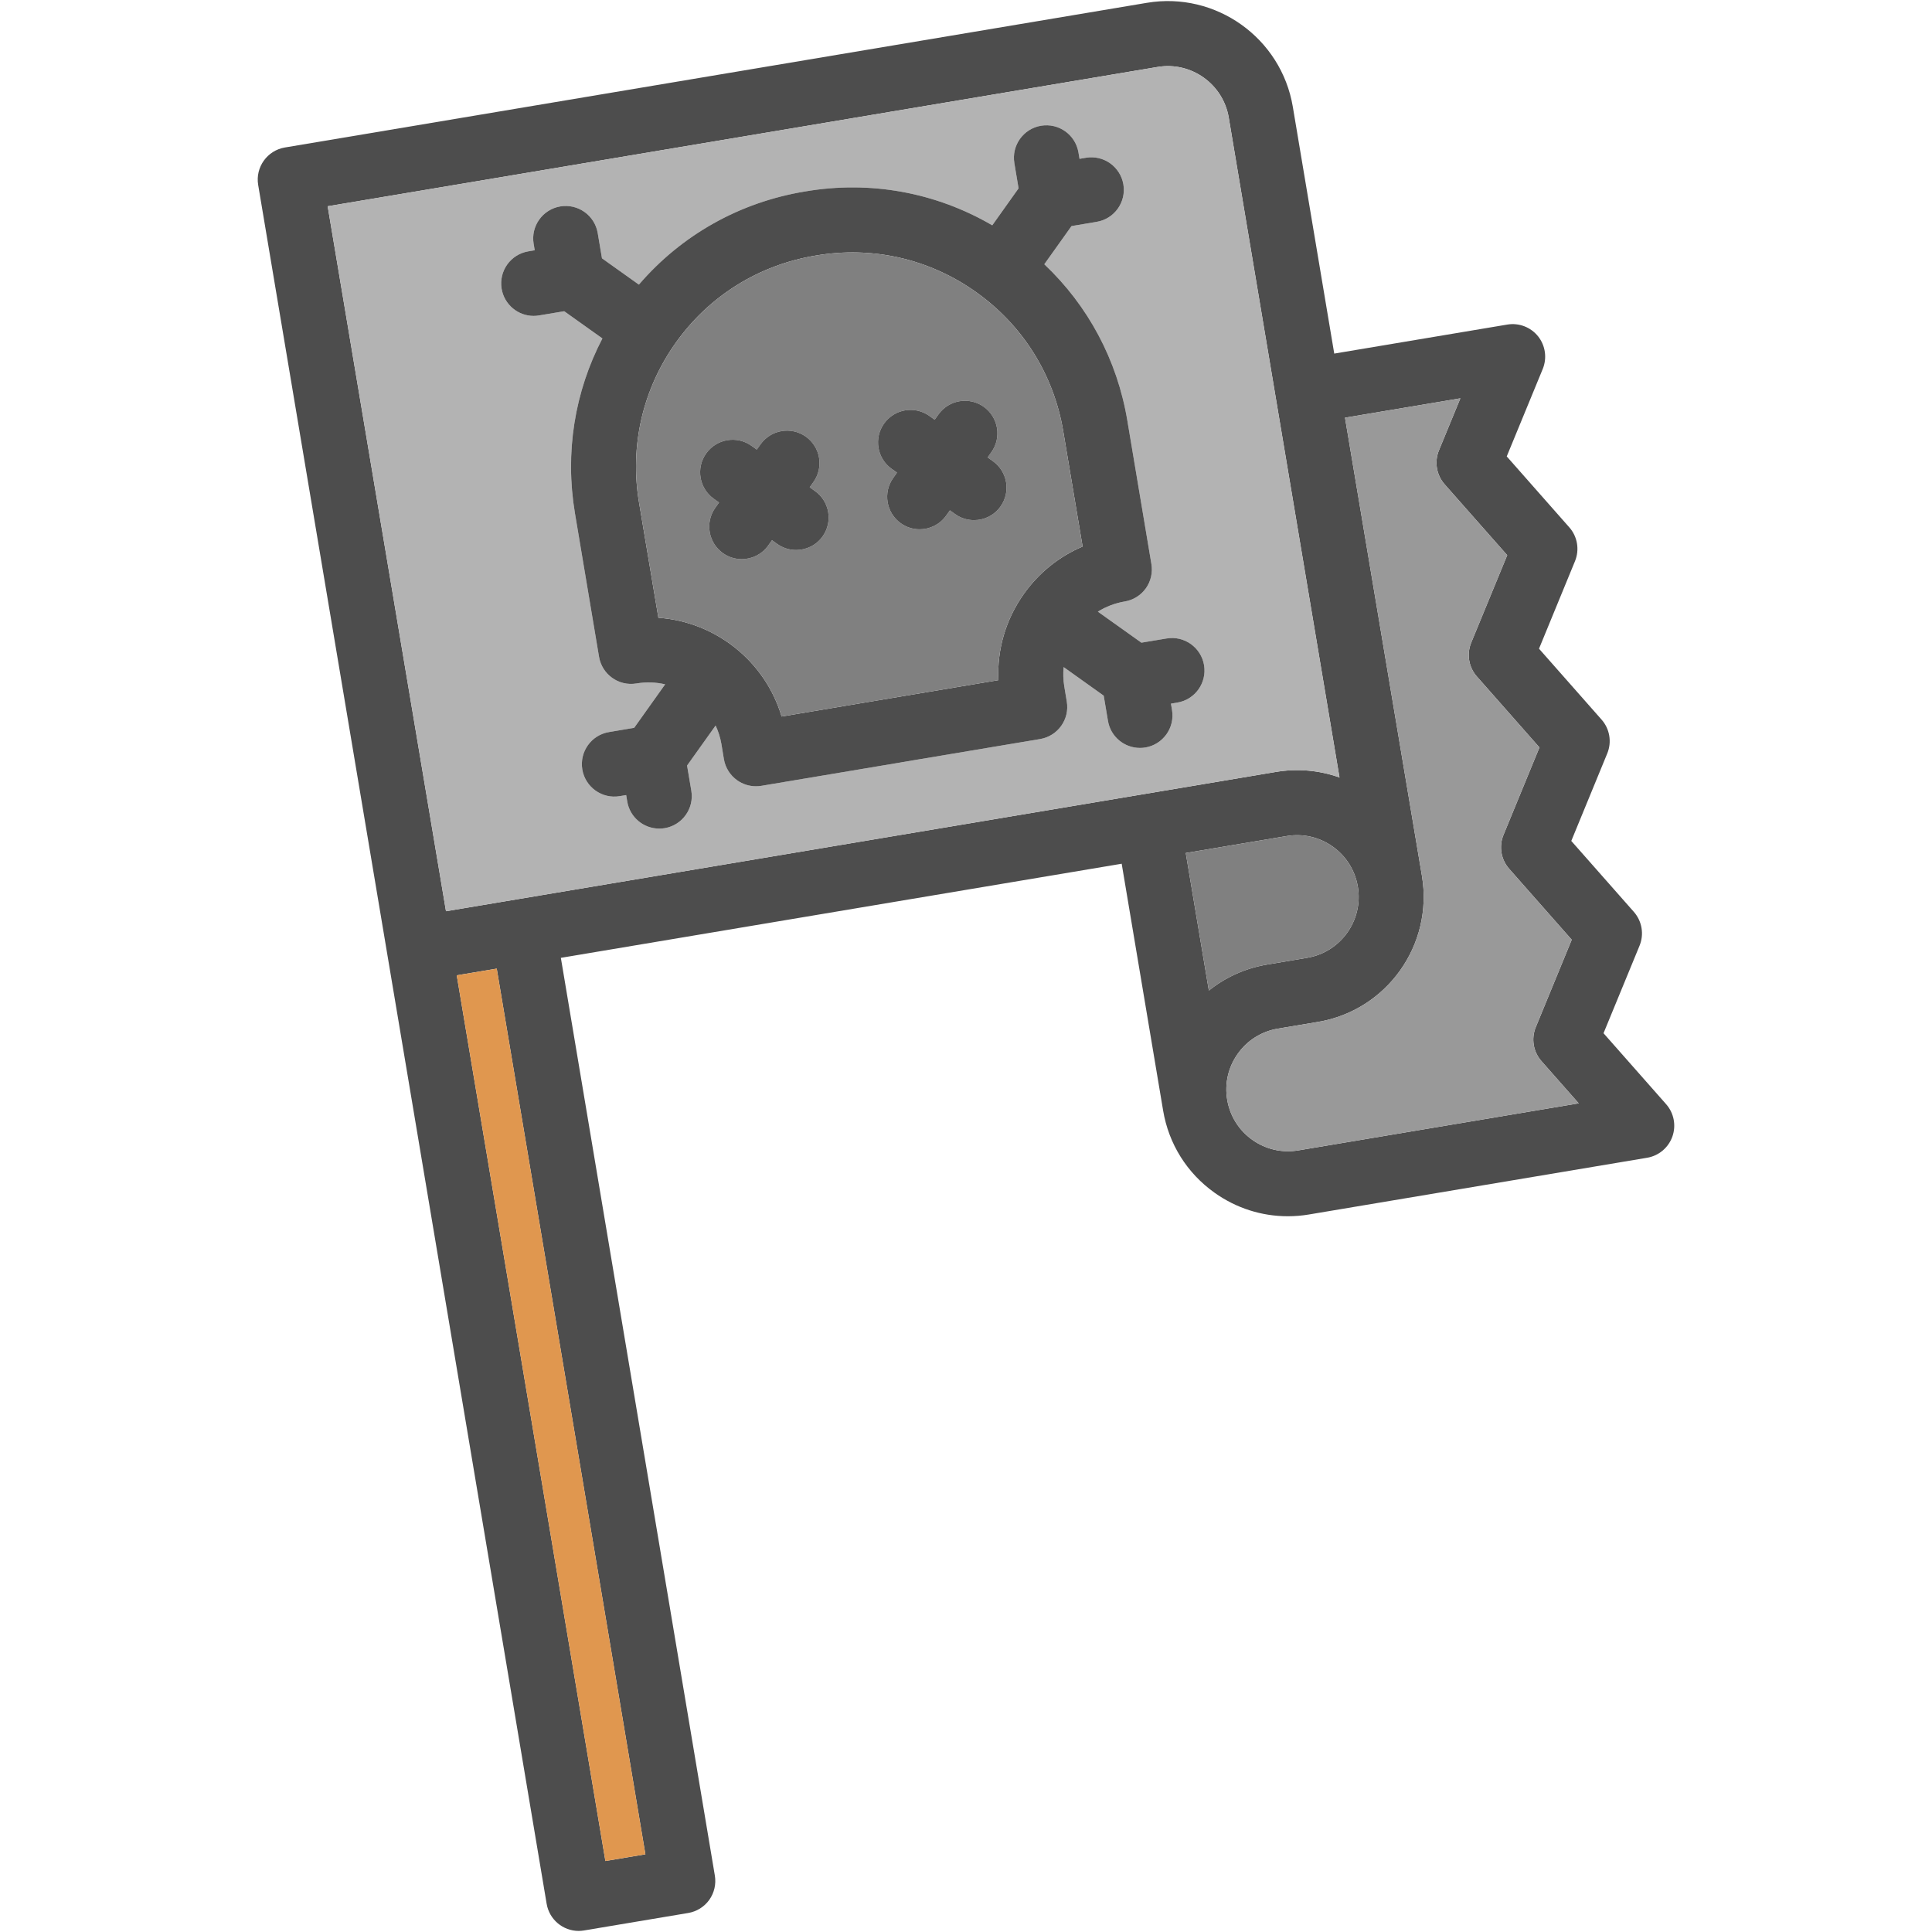
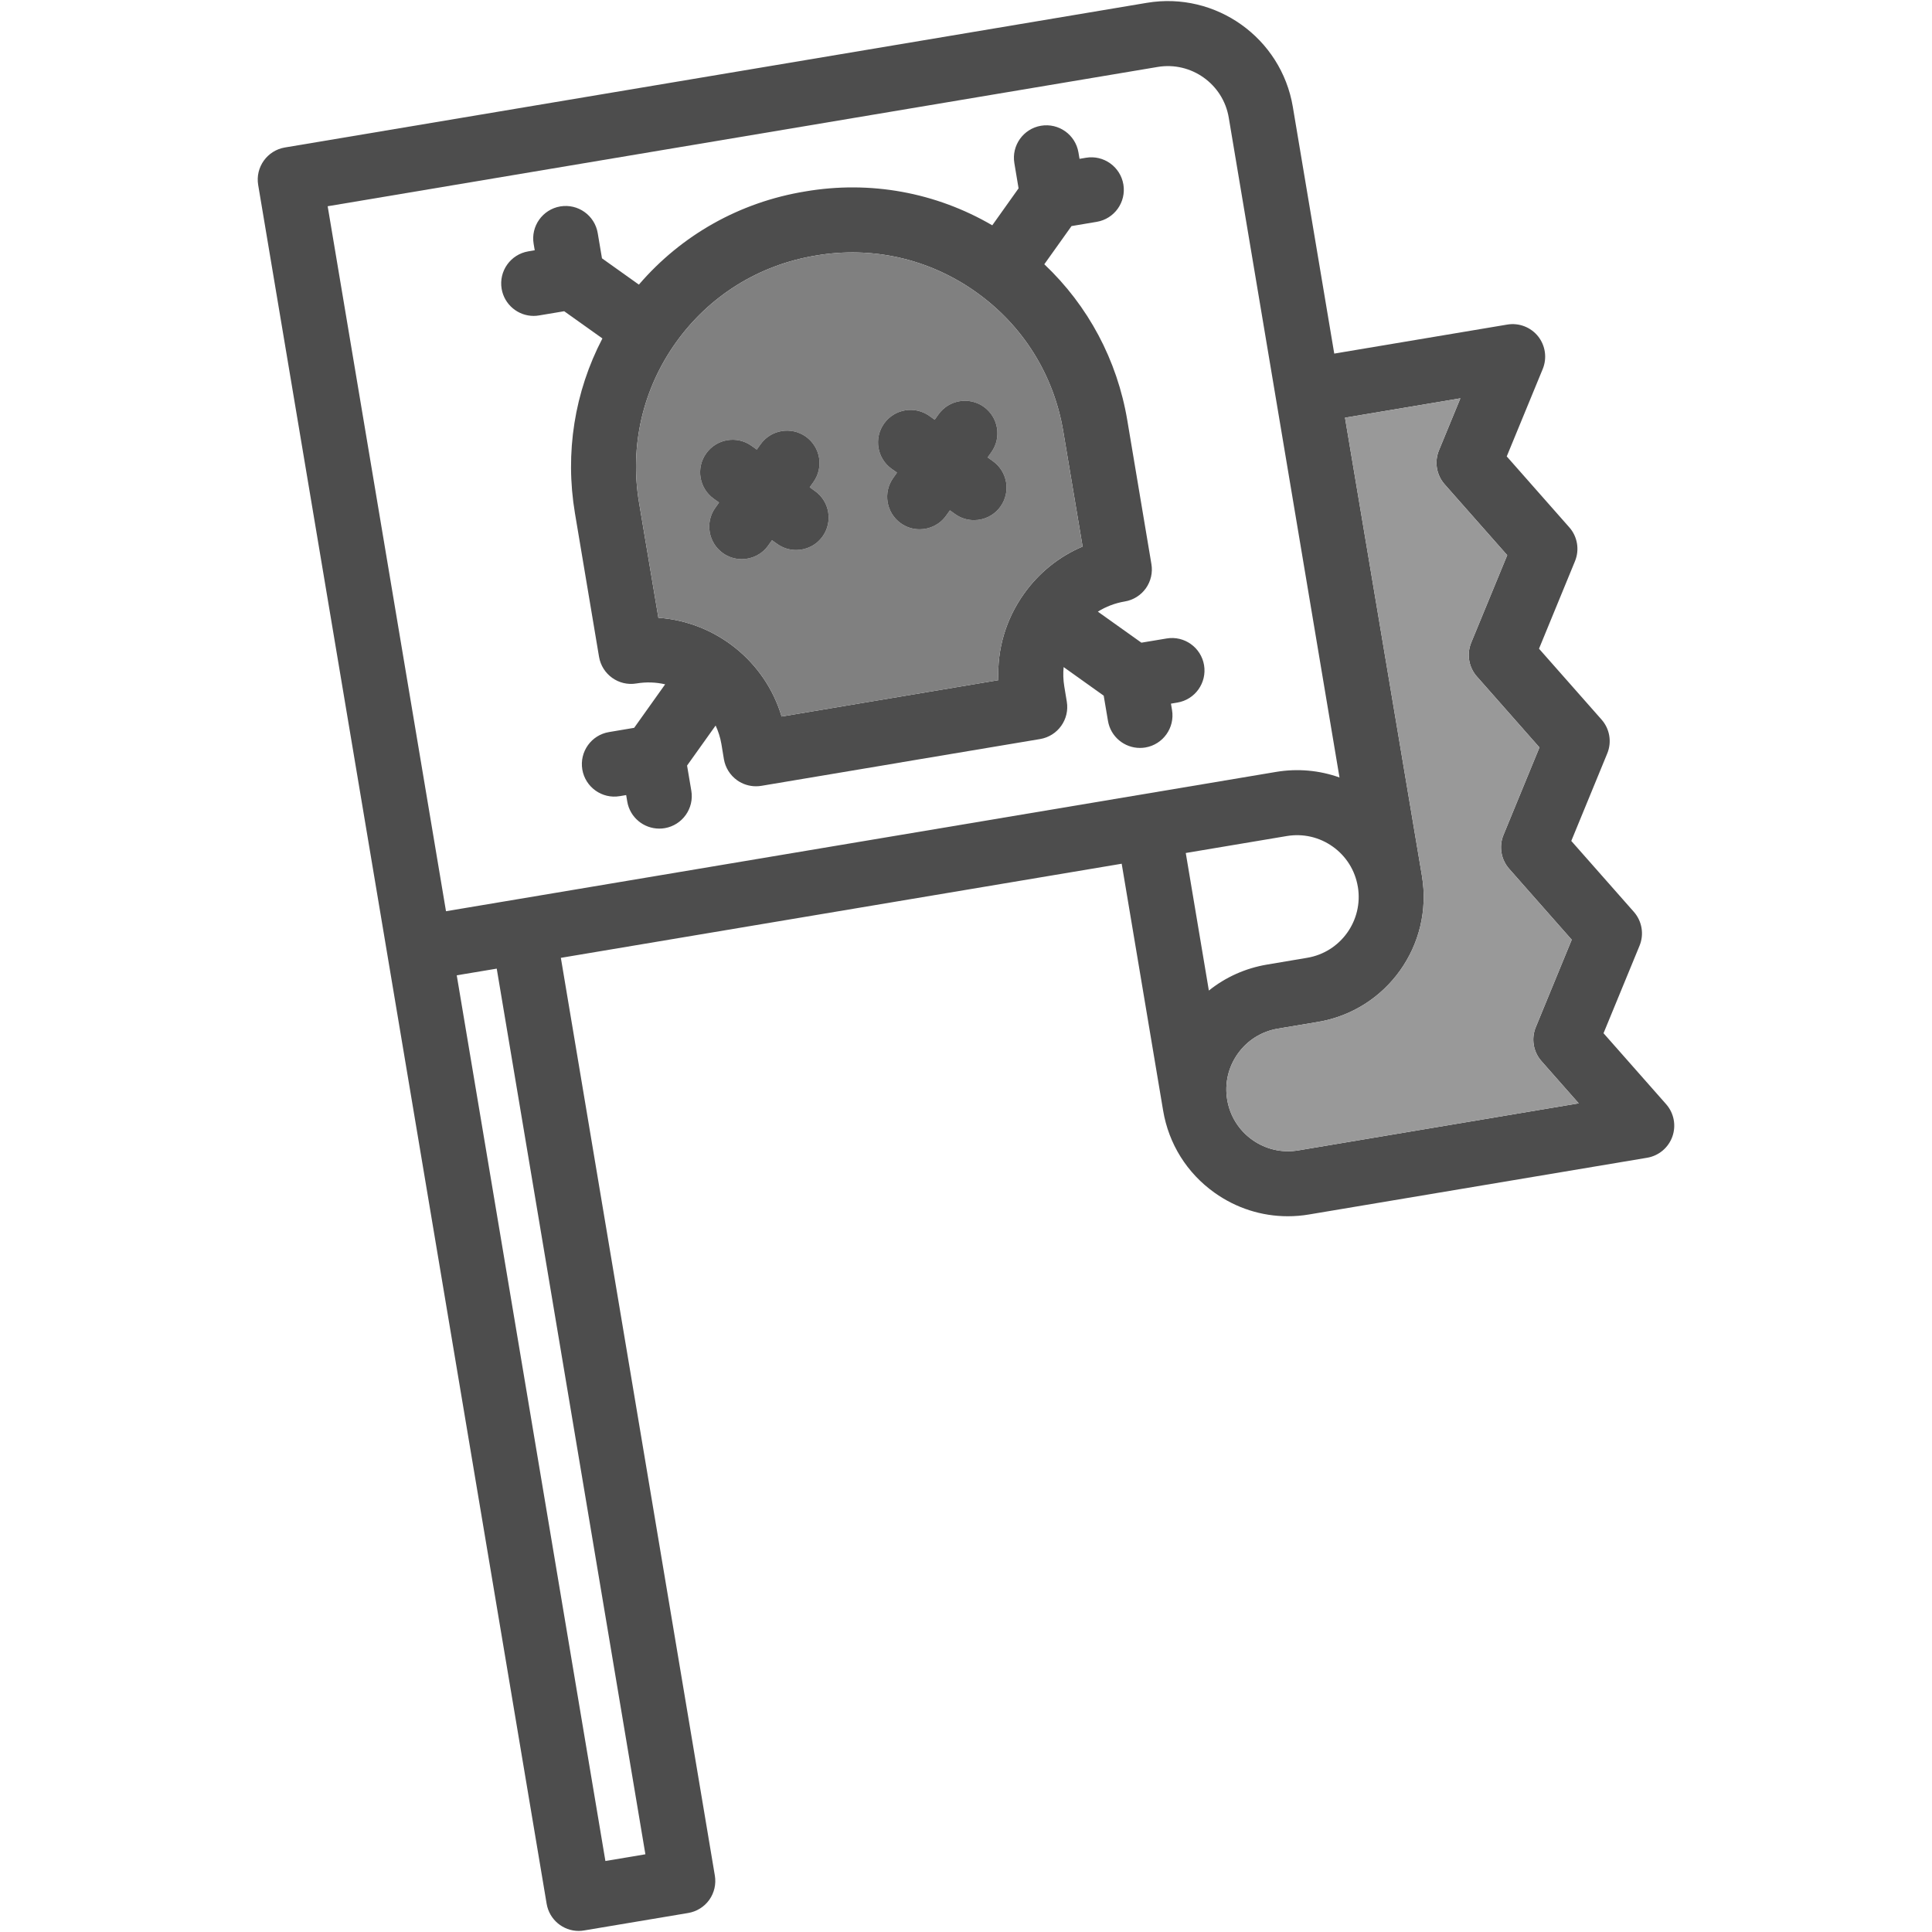
<svg xmlns="http://www.w3.org/2000/svg" height="800px" width="800px" version="1.1" id="Capa_1" viewBox="0 0 445.908 445.908" xml:space="preserve">
  <g>
    <g id="XMLID_13_">
      <g>
        <path style="fill:#4D4D4D;" d="M384.547,254.852c1.8,2.04,2.35,4.9,1.44,7.47c-0.91,2.56-3.14,4.44-5.83,4.89l-78.03,13.09     c-1.64,0.28-3.28,0.41-4.9,0.41c-6.03,0-11.9-1.86-16.91-5.43c-6.37-4.54-10.58-11.27-11.87-18.98l-9.56-56.95l-129.44,21.72     l35.54,211.81c0.33,1.96-0.13,3.98-1.28,5.6c-1.16,1.62-2.91,2.71-4.87,3.04l-24.03,4.03c-0.42,0.07-0.84,0.11-1.25,0.11     c-3.6,0-6.77-2.6-7.39-6.26l-66.58-396.72c-0.68-4.08,2.08-7.95,6.16-8.64l198.96-33.39c15.91-2.66,31.01,8.1,33.68,24.01     l9.56,56.95l39.94-6.7c2.68-0.45,5.41,0.59,7.11,2.72c1.69,2.13,2.1,5.01,1.07,7.53l-8.31,20.18l14.44,16.37     c1.89,2.14,2.4,5.17,1.31,7.82l-8.3,20.19l14.44,16.37c1.89,2.14,2.4,5.17,1.31,7.81l-8.3,20.19l14.44,16.37     c1.89,2.15,2.4,5.18,1.31,7.82l-8.31,20.19L384.547,254.852z M364.367,254.652l-8.6-9.75c-1.89-2.15-2.4-5.18-1.31-7.82     l8.3-20.19l-14.44-16.37c-1.89-2.15-2.4-5.18-1.31-7.82l8.3-20.19l-14.44-16.37c-1.89-2.14-2.4-5.17-1.31-7.82l8.31-20.18     l-14.45-16.37c-1.89-2.15-2.39-5.18-1.31-7.82l4.95-12.02l-26.63,4.47l17.76,105.77c2.66,15.91-8.1,31.02-24.01,33.69l-9.25,1.55     c-3.75,0.63-7.03,2.68-9.24,5.78c-2.21,3.1-3.08,6.87-2.45,10.63c0.63,3.75,2.68,7.03,5.78,9.24s6.87,3.08,10.63,2.45     L364.367,254.652z M301.697,221.062c7.72-1.29,12.95-8.6,11.71-16.32c-0.01-0.03-0.01-0.06-0.02-0.09     c-0.63-3.76-2.68-7.04-5.78-9.25c-3.1-2.21-6.88-3.07-10.63-2.44l-23.3,3.91l5.33,31.75c3.85-3.09,8.44-5.16,13.44-6     L301.697,221.062z M309.157,179.442l-25.56-152.3c-1.3-7.75-8.67-12.99-16.41-11.69l-191.56,32.15l27.31,162.71l191.56-32.15     C299.487,177.322,304.507,177.782,309.157,179.442z M148.957,427.972l-34.31-204.41l-9.23,1.54l34.31,204.42L148.957,427.972z" />
        <path style="fill:#999999;" d="M355.767,244.902l8.6,9.75l-64.72,10.86c-3.76,0.63-7.53-0.24-10.63-2.45s-5.15-5.49-5.78-9.24     c-0.63-3.76,0.24-7.53,2.45-10.63c2.21-3.1,5.49-5.15,9.24-5.78l9.25-1.55c15.91-2.67,26.67-17.78,24.01-33.69l-17.76-105.77     l26.63-4.47l-4.95,12.02c-1.08,2.64-0.58,5.67,1.31,7.82l14.45,16.37l-8.31,20.18c-1.09,2.65-0.58,5.68,1.31,7.82l14.44,16.37     l-8.3,20.19c-1.09,2.64-0.58,5.67,1.31,7.82l14.44,16.37l-8.3,20.19C353.367,239.722,353.877,242.752,355.767,244.902z" />
-         <path style="fill:#808080;" d="M313.407,204.742c1.24,7.72-3.99,15.03-11.71,16.32l-9.25,1.56c-5,0.84-9.59,2.91-13.44,6     l-5.33-31.75l23.3-3.91c3.75-0.63,7.53,0.23,10.63,2.44c3.1,2.21,5.15,5.49,5.78,9.25     C313.397,204.682,313.397,204.712,313.407,204.742z" />
-         <path style="fill:#B3B3B3;" d="M283.597,27.142l25.56,152.3c-4.65-1.66-9.67-2.12-14.66-1.28l-191.56,32.15l-27.31-162.71     l191.56-32.15C274.927,14.152,282.297,19.392,283.597,27.142z M271.737,162.152c4.09-0.68,6.84-4.55,6.16-8.64     c-0.69-4.08-4.56-6.84-8.64-6.15l-5.82,0.97l-10.05-7.16c1.87-1.17,3.97-1.97,6.21-2.35c1.96-0.32,3.71-1.42,4.87-3.04     c1.15-1.62,1.61-3.63,1.28-5.59l-5.56-33.15c-2.34-13.97-9.05-26.49-19.16-36.05l6.28-8.81l5.81-0.98     c4.09-0.68,6.84-4.55,6.16-8.63c-0.69-4.09-4.56-6.85-8.64-6.16l-1.48,0.25l-0.25-1.48c-0.69-4.09-4.55-6.84-8.64-6.16     c-4.08,0.69-6.84,4.56-6.15,8.64l0.97,5.81l-6.07,8.53c-13.05-7.61-28.19-10.39-43.21-7.81c-15.09,2.48-28.51,10.05-38.35,21.5     l-8.52-6.07l-0.98-5.82c-0.69-4.09-4.55-6.84-8.64-6.16c-4.08,0.69-6.84,4.56-6.15,8.64l0.25,1.48l-1.48,0.25     c-4.09,0.69-6.84,4.55-6.16,8.64c0.62,3.66,3.79,6.26,7.39,6.26c0.41,0,0.83-0.04,1.25-0.11l5.8-0.97l8.82,6.28     c-6.43,12.34-8.68,26.36-6.34,40.33l5.56,33.14c0.69,4.09,4.55,6.85,8.64,6.16c2.27-0.38,4.51-0.29,6.62,0.2l-7.15,10.04     l-5.81,0.98c-4.09,0.68-6.84,4.55-6.16,8.64c0.69,4.08,4.56,6.84,8.64,6.15l1.48-0.25l0.25,1.48c0.61,3.67,3.79,6.26,7.39,6.26     c0.41,0,0.83-0.03,1.25-0.1c4.08-0.69,6.84-4.56,6.15-8.64l-0.98-5.81l6.59-9.24c0.61,1.32,1.07,2.74,1.33,4.25l0.58,3.51     c0.33,1.96,1.43,3.71,3.05,4.87c1.28,0.91,2.8,1.39,4.35,1.39c0.41,0,0.83-0.03,1.24-0.1l32.37-5.43c0-0.01,0-0.01,0-0.01     l31.98-5.36c4.08-0.69,6.84-4.55,6.15-8.64l-0.58-3.51c-0.25-1.49-0.29-2.99-0.15-4.46l9.25,6.6l0.98,5.8     c0.61,3.67,3.79,6.26,7.38,6.26c0.42,0,0.83-0.03,1.25-0.1c4.09-0.69,6.84-4.56,6.16-8.64l-0.25-1.48L271.737,162.152z" />
        <path style="fill:#4D4D4D;" d="M277.897,153.512c0.68,4.09-2.07,7.96-6.16,8.64l-1.48,0.25l0.25,1.48     c0.68,4.08-2.07,7.95-6.16,8.64c-0.42,0.07-0.83,0.1-1.25,0.1c-3.59,0-6.77-2.59-7.38-6.26l-0.98-5.8l-9.25-6.6     c-0.14,1.47-0.1,2.97,0.15,4.46l0.58,3.51c0.69,4.09-2.07,7.95-6.15,8.64l-31.98,5.36c0,0,0,0,0,0.01l-32.37,5.43     c-0.41,0.07-0.83,0.1-1.24,0.1c-1.55,0-3.07-0.48-4.35-1.39c-1.62-1.16-2.72-2.91-3.05-4.87l-0.58-3.51     c-0.26-1.51-0.72-2.93-1.33-4.25l-6.59,9.24l0.98,5.81c0.69,4.08-2.07,7.95-6.15,8.64c-0.42,0.07-0.84,0.1-1.25,0.1     c-3.6,0-6.78-2.59-7.39-6.26l-0.25-1.48l-1.48,0.25c-4.08,0.69-7.95-2.07-8.64-6.15c-0.68-4.09,2.07-7.96,6.16-8.64l5.81-0.98     l7.15-10.04c-2.11-0.49-4.35-0.58-6.62-0.2c-4.09,0.69-7.95-2.07-8.64-6.16l-5.56-33.14c-2.34-13.97-0.09-27.99,6.34-40.33     l-8.82-6.28l-5.8,0.97c-0.42,0.07-0.84,0.11-1.25,0.11c-3.6,0-6.77-2.6-7.39-6.26c-0.68-4.09,2.07-7.95,6.16-8.64l1.48-0.25     l-0.25-1.48c-0.69-4.08,2.07-7.95,6.15-8.64c4.09-0.68,7.95,2.07,8.64,6.16l0.98,5.82l8.52,6.07     c9.84-11.45,23.26-19.02,38.35-21.5c15.02-2.58,30.16,0.2,43.21,7.81l6.07-8.53l-0.97-5.81c-0.69-4.08,2.07-7.95,6.15-8.64     c4.09-0.68,7.95,2.07,8.64,6.16l0.25,1.48l1.48-0.25c4.08-0.69,7.95,2.07,8.64,6.16c0.68,4.08-2.07,7.95-6.16,8.63l-5.81,0.98     l-6.28,8.81c10.11,9.56,16.82,22.08,19.16,36.05l5.56,33.15c0.33,1.96-0.13,3.97-1.28,5.59c-1.16,1.62-2.91,2.72-4.87,3.04     c-2.24,0.38-4.34,1.18-6.21,2.35l10.05,7.16l5.82-0.97C273.337,146.672,277.207,149.432,277.897,153.512z M249.867,126.142     l-4.47-26.62c-2.19-13.05-9.34-24.46-20.14-32.12c-10.79-7.67-23.92-10.66-36.97-8.42c-13.12,2.16-24.55,9.27-32.25,20.03     c-7.7,10.77-10.74,23.89-8.55,36.95l4.47,26.62c13.14,0.92,24.62,9.95,28.44,22.79l50.03-8.39c-0.32-7.11,1.72-14.07,5.91-19.95     C239.817,132.152,244.477,128.422,249.867,126.142z" />
        <path style="fill:#808080;" d="M245.397,99.522l4.47,26.62c-5.39,2.28-10.05,6.01-13.53,10.89c-4.19,5.88-6.23,12.84-5.91,19.95     l-50.03,8.39c-3.82-12.84-15.3-21.87-28.44-22.79l-4.47-26.62c-2.19-13.06,0.85-26.18,8.55-36.95     c7.7-10.76,19.13-17.87,32.25-20.03c13.05-2.24,26.18,0.75,36.97,8.42C236.057,75.062,243.207,86.472,245.397,99.522z      M230.917,116.902c2.41-3.37,1.62-8.05-1.75-10.46l-1.22-0.87l0.87-1.22c2.4-3.37,1.61-8.05-1.76-10.46     c-3.37-2.4-8.06-1.62-10.46,1.76l-0.87,1.22l-1.22-0.87c-3.38-2.41-8.06-1.62-10.46,1.75c-2.41,3.38-1.62,8.06,1.75,10.46     l1.23,0.87l-0.87,1.23c-2.41,3.37-1.62,8.05,1.75,10.46c1.32,0.94,2.84,1.39,4.35,1.39c2.34,0,4.65-1.1,6.11-3.15l0.87-1.22     l1.22,0.87c1.32,0.94,2.84,1.39,4.35,1.39C227.147,120.052,229.457,118.962,230.917,116.902z M189.857,123.802     c2.41-3.38,1.62-8.06-1.75-10.46l-1.23-0.88l0.87-1.22c2.41-3.37,1.62-8.05-1.75-10.46c-3.38-2.4-8.06-1.61-10.46,1.76     l-0.87,1.22l-1.22-0.87c-3.38-2.41-8.06-1.62-10.46,1.76c-2.41,3.37-1.62,8.05,1.75,10.46l1.22,0.87l-0.87,1.22     c-2.4,3.37-1.61,8.05,1.76,10.46c1.32,0.94,2.84,1.39,4.34,1.39c2.35,0,4.66-1.09,6.12-3.15l0.87-1.22l1.22,0.87     c1.32,0.94,2.84,1.39,4.35,1.39C186.087,126.942,188.397,125.852,189.857,123.802z" />
        <path style="fill:#4D4D4D;" d="M229.167,106.442c3.37,2.41,4.16,7.09,1.75,10.46c-1.46,2.06-3.77,3.15-6.11,3.15     c-1.51,0-3.03-0.45-4.35-1.39l-1.22-0.87l-0.87,1.22c-1.46,2.05-3.77,3.15-6.11,3.15c-1.51,0-3.03-0.45-4.35-1.39     c-3.37-2.41-4.16-7.09-1.75-10.46l0.87-1.23l-1.23-0.87c-3.37-2.4-4.16-7.08-1.75-10.46c2.4-3.37,7.08-4.16,10.46-1.75l1.22,0.87     l0.87-1.22c2.4-3.38,7.09-4.16,10.46-1.76c3.37,2.41,4.16,7.09,1.76,10.46l-0.87,1.22L229.167,106.442z" />
        <path style="fill:#4D4D4D;" d="M188.107,113.342c3.37,2.4,4.16,7.08,1.75,10.46c-1.46,2.05-3.77,3.14-6.11,3.14     c-1.51,0-3.03-0.45-4.35-1.39l-1.22-0.87l-0.87,1.22c-1.46,2.06-3.77,3.15-6.12,3.15c-1.5,0-3.02-0.45-4.34-1.39     c-3.37-2.41-4.16-7.09-1.76-10.46l0.87-1.22l-1.22-0.87c-3.37-2.41-4.16-7.09-1.75-10.46c2.4-3.38,7.08-4.17,10.46-1.76     l1.22,0.87l0.87-1.22c2.4-3.37,7.08-4.16,10.46-1.76c3.37,2.41,4.16,7.09,1.75,10.46l-0.87,1.22L188.107,113.342z" />
-         <polygon style="fill:#E0974F;" points="114.647,223.562 148.957,427.972 139.727,429.522 105.417,225.102    " />
      </g>
      <g>
		</g>
    </g>
  </g>
</svg>